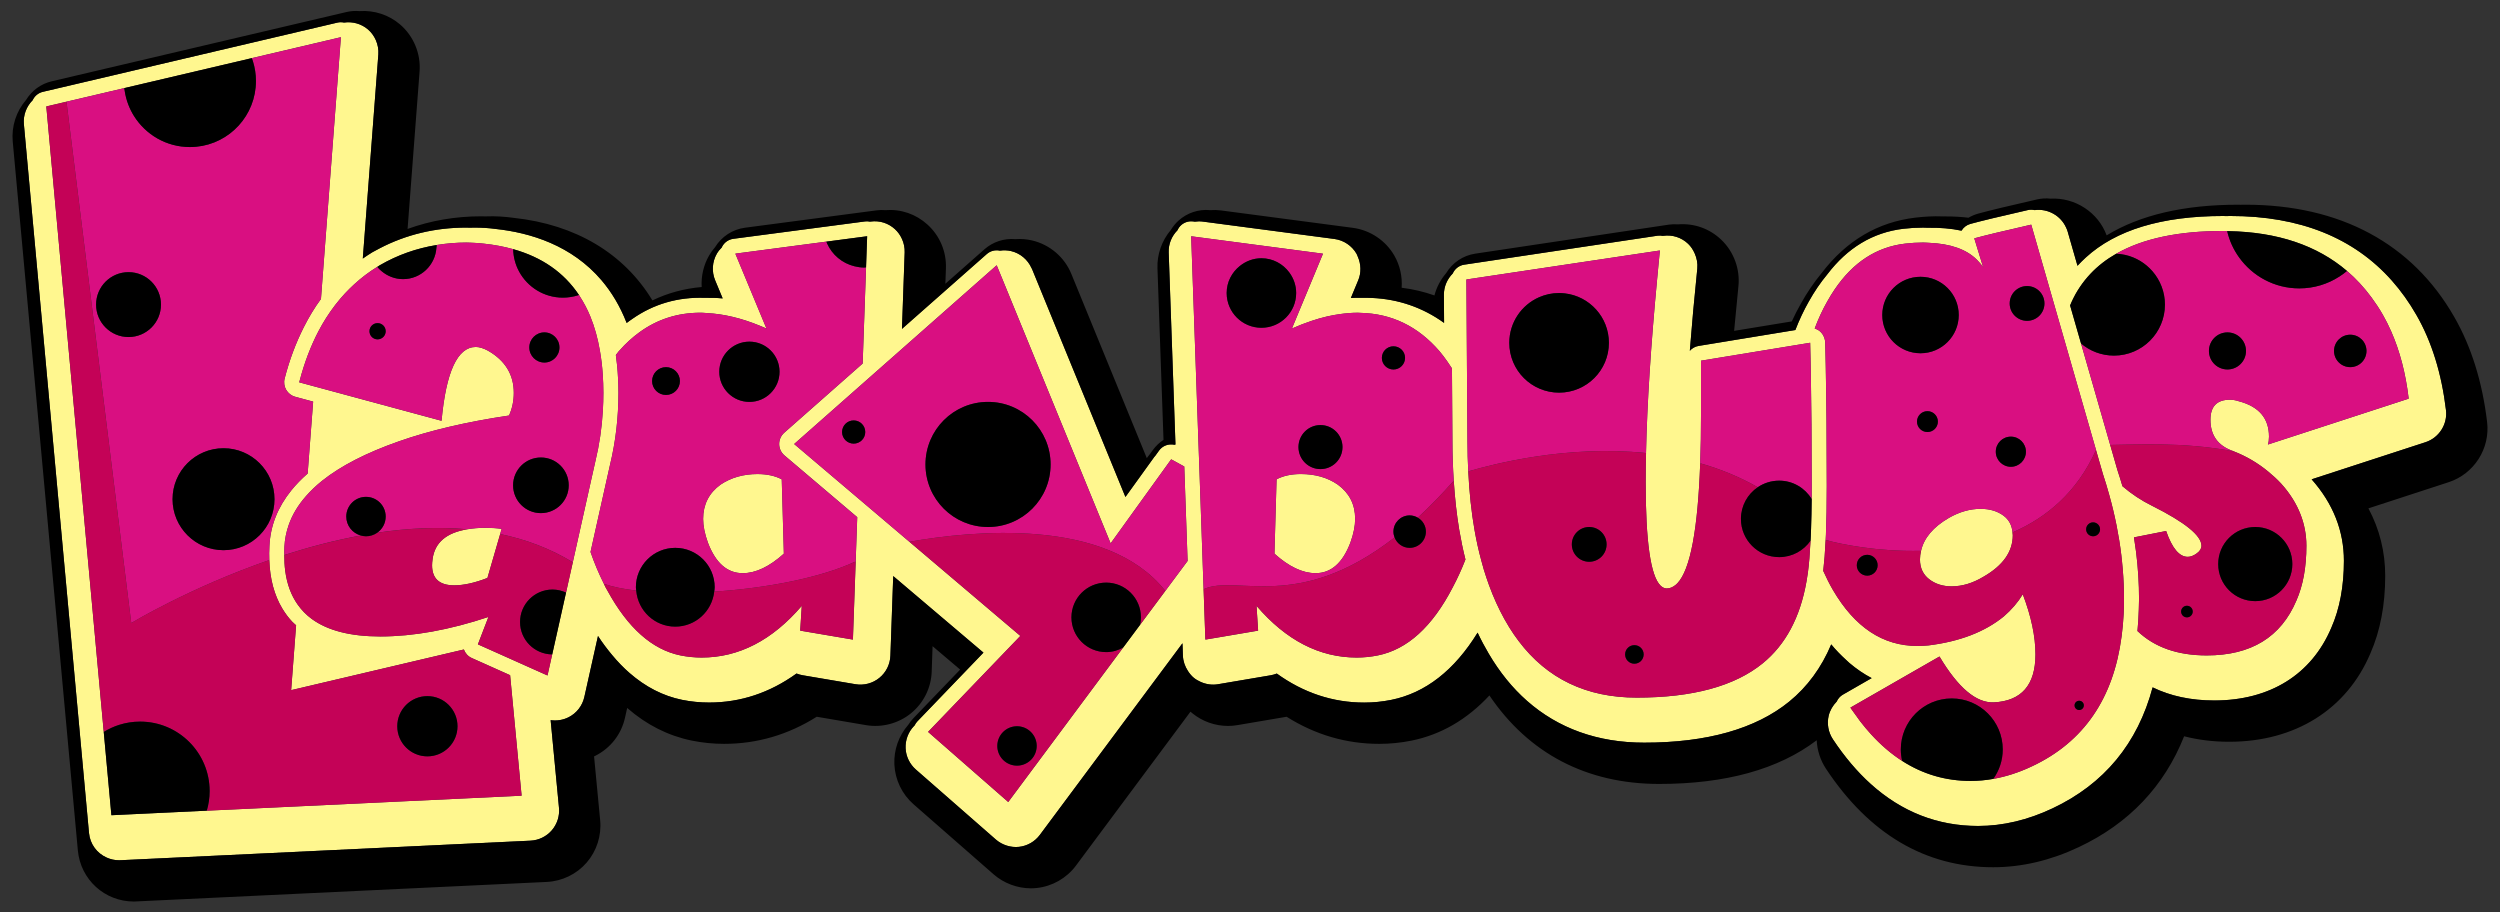
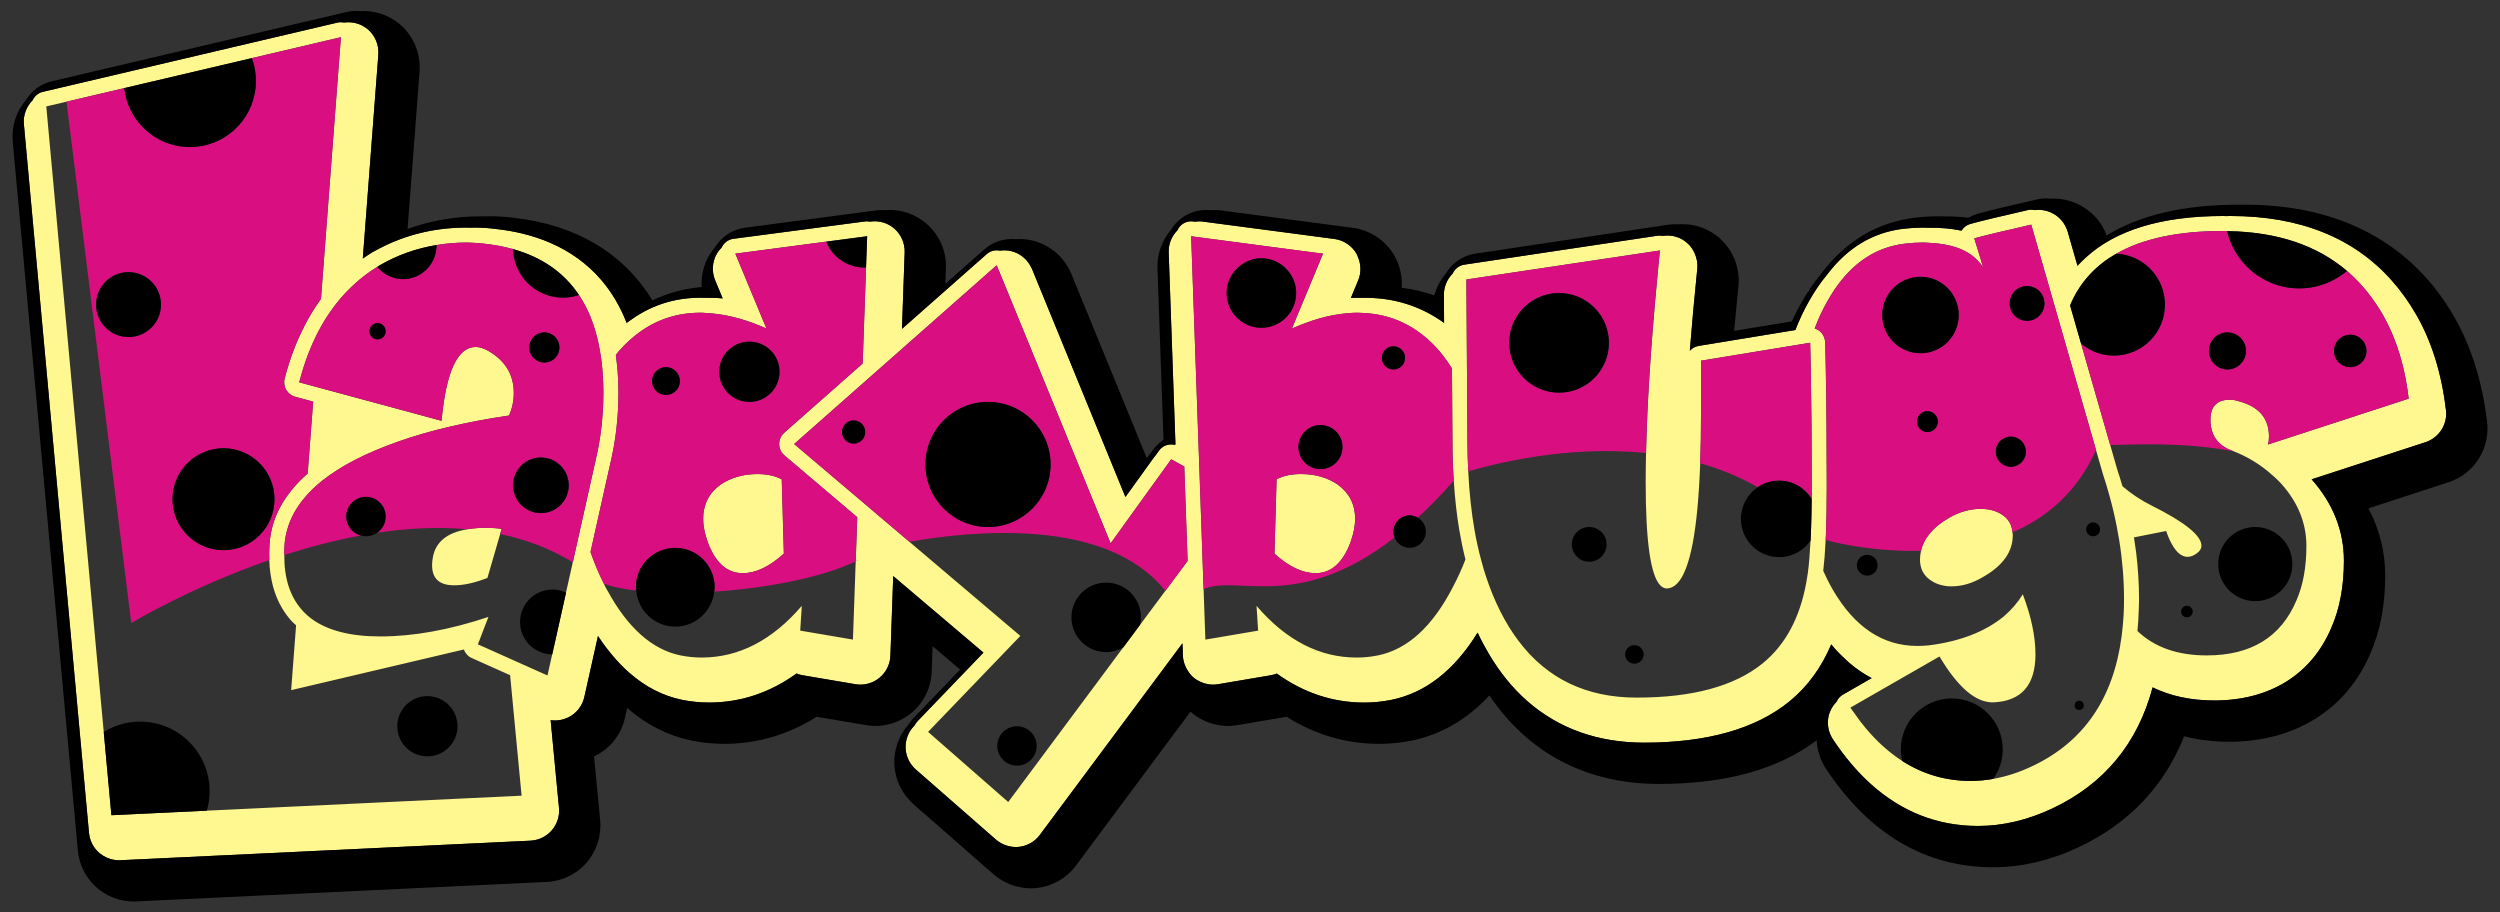
<svg xmlns="http://www.w3.org/2000/svg" version="1.1" id="Layer_1" x="0px" y="0px" width="200px" height="73px" viewBox="0 0 200 73" style="enable-background:new 0 0 200 73;" xml:space="preserve">
  <rect x="0" y="0" width="200" height="73" fill="#333333" stroke="none" />
  <path id="color4" style="fill:#FFF78F;" d="M38.824,42.227c0.479,0,0.914,0.028,1.309,0.084l-0.12,0.414l-1.019,3.51  c-1.012,0.393-1.898,0.59-2.657,0.59c-1.181,0-1.771-0.534-1.771-1.604c0-0.14,0.014-0.309,0.042-0.506  c0.179-1.316,1.112-2.101,2.777-2.373C37.817,42.271,38.29,42.227,38.824,42.227z M160.284,41.256  c-0.492-0.365-1.104-0.548-1.835-0.548c-0.843,0-1.686,0.239-2.53,0.718c-1.268,0.736-2.007,1.619-2.236,2.64  c-0.05,0.225-0.084,0.454-0.084,0.692c0,0.674,0.246,1.201,0.738,1.582c0.492,0.379,1.09,0.568,1.793,0.568  c0.844,0,1.686-0.253,2.53-0.759c1.575-0.899,2.362-2.011,2.362-3.333c0-0.079-0.015-0.148-0.021-0.224  C160.95,42.029,160.719,41.579,160.284,41.256z M59.417,45.854c1.04,0,2.137-0.52,3.29-1.561l-0.169-5.947  c-0.534-0.281-1.181-0.422-1.94-0.422c-1.126,0-2.109,0.281-2.953,0.844c-0.928,0.675-1.393,1.589-1.393,2.742  c0,0.563,0.127,1.195,0.38,1.897C57.251,45.039,58.179,45.854,59.417,45.854z M108.031,43.407c0.253-0.702,0.38-1.335,0.38-1.897  c0-1.153-0.464-2.067-1.392-2.742c-0.816-0.563-1.801-0.844-2.953-0.844c-0.759,0-1.406,0.141-1.94,0.422l-0.169,5.947  c1.153,1.041,2.25,1.561,3.291,1.561C106.484,45.854,107.413,45.039,108.031,43.407z M194.039,35.376l-9.107,2.968  c1.716,1.936,2.581,4.125,2.581,6.518c0,2.041-0.338,3.844-1.006,5.357c-1.586,3.746-4.915,5.818-9.368,5.818  c-1.85,0-3.501-0.352-4.928-1.049c-1.194,4.482-3.881,7.734-8.004,9.678c-1.975,0.936-3.98,1.41-5.959,1.41  c-3.236,0-6.108-1.127-8.583-3.355c-1.091-0.982-2.105-2.177-3.037-3.585c-0.364-0.552-0.486-1.235-0.335-1.879  c0.104-0.432,0.333-0.818,0.64-1.13c0.102-0.233,0.275-0.431,0.5-0.559l1.969-1.131l0.331-0.189  c-0.621-0.324-1.211-0.727-1.771-1.202c-0.096-0.081-0.187-0.174-0.281-0.259c-0.41-0.375-0.809-0.777-1.184-1.237  c-0.779,1.856-1.905,3.392-3.362,4.579c-2.682,2.18-6.583,3.283-11.599,3.283c-3.725,0-6.875-1.141-9.376-3.345  c-1.169-1.029-2.192-2.294-3.067-3.782c-0.313-0.532-0.61-1.086-0.885-1.675c-1.857,3.017-4.178,4.827-6.906,5.379  c-0.716,0.144-1.443,0.216-2.164,0.216c-2.511,0-4.86-0.779-6.996-2.322c-0.157,0.063-0.321,0.109-0.49,0.139l-4.217,0.716  c-0.467,0.082-0.952,0.007-1.386-0.188c-0.189-0.085-0.371-0.186-0.533-0.317c-0.192-0.156-0.346-0.347-0.479-0.55  c-0.24-0.364-0.39-0.784-0.405-1.229l-0.035-0.994L83.185,66.796c-0.399,0.536-1.009,0.884-1.674,0.954  c-0.631,0.068-1.331-0.141-1.835-0.581l-5.652-4.946l-0.759-0.664c-0.491-0.429-0.79-1.051-0.818-1.704  c-0.027-0.653,0.216-1.298,0.669-1.769l0.056-0.057c0.055-0.113,0.121-0.22,0.209-0.311l5.199-5.408l0.097-0.1l-7.219-6.125  l-0.225,6.368c-0.024,0.692-0.346,1.341-0.884,1.778c-0.531,0.433-1.233,0.623-1.921,0.505l-4.216-0.716  c-0.169-0.029-0.333-0.076-0.489-0.139c-2.136,1.543-4.485,2.322-6.996,2.322c-0.723,0-1.449-0.072-2.161-0.216  c-1.527-0.312-2.927-1.037-4.198-2.144c-0.486-0.423-0.953-0.905-1.4-1.443c-0.391-0.469-0.77-0.968-1.129-1.523l-1.092,4.884  c-0.158,0.706-0.619,1.297-1.266,1.622c-0.444,0.223-0.954,0.3-1.43,0.23l0.668,7.013c0.063,0.651-0.148,1.308-0.576,1.801  c-0.427,0.493-1.046,0.795-1.7,0.827L9.626,68.818c-0.02,0-0.097,0.002-0.115,0.002c-0.352,0-0.682-0.08-0.982-0.215  c-0.769-0.344-1.326-1.072-1.409-1.967L1.911,9.936C1.844,9.206,2.12,8.51,2.61,8.019c0.15-0.329,0.443-0.585,0.817-0.673  l23.57-5.539c0.175-0.04,0.353-0.038,0.523-0.002c0.686-0.1,1.391,0.099,1.914,0.547c0.275,0.235,0.487,0.529,0.63,0.853  c0.159,0.359,0.233,0.755,0.203,1.155l-1.243,16.324c0.25-0.169,0.494-0.347,0.757-0.5c0.196-0.114,0.397-0.217,0.598-0.321  c2.106-1.096,4.431-1.657,6.926-1.657c0.109,0,0.205,0.007,0.309,0.009c0.098-0.002,0.193-0.009,0.291-0.009  c0.641,0,1.222,0.037,1.729,0.108c2.783,0.294,6.109,1.309,8.495,4.114c0.788,0.928,1.475,2.05,2.004,3.409  c0.154-0.121,0.313-0.229,0.472-0.34c1.688-1.176,3.628-1.745,5.775-1.672c0.47-0.009,0.945,0,1.434,0.048l-0.605-1.457  c-0.285-0.685-0.233-1.478,0.137-2.121c0.107-0.186,0.245-0.35,0.396-0.499c0.016-0.034,0.025-0.07,0.045-0.102  c0.187-0.324,0.513-0.542,0.883-0.591l10.546-1.392c0.129-0.017,0.257-0.006,0.382,0.018l0.062-0.008  c0.721-0.094,1.41,0.132,1.929,0.604c0.251,0.228,0.442,0.503,0.576,0.804c0.146,0.329,0.223,0.689,0.209,1.059l-0.216,6.122  l1.283-1.133l5.502-4.855c0.287-0.253,0.678-0.352,1.05-0.271c0.295-0.043,0.597-0.035,0.891,0.033  c0.73,0.171,1.333,0.68,1.639,1.361c0.011,0.024,0.028,0.044,0.038,0.068l7.473,18.243l0.452-0.627l1.863-2.586  c0.021-0.03,0.051-0.053,0.073-0.082l0.301-0.417c0.286-0.396,0.773-0.566,1.231-0.466c0.028-0.004,0.055-0.015,0.083-0.018  l-0.542-15.372c-0.024-0.665,0.236-1.299,0.702-1.769c0.067-0.152,0.164-0.291,0.29-0.405c0.262-0.238,0.613-0.347,0.965-0.302  l0.135,0.018c0.203-0.026,0.41-0.035,0.619-0.008l10.549,1.393c0.736,0.097,1.397,0.539,1.767,1.182  c0.04,0.069,0.062,0.146,0.095,0.219c0.269,0.6,0.296,1.292,0.042,1.902l-0.589,1.417c0.295-0.016,0.585-0.018,0.871-0.011  c0.28-0.007,0.556-0.002,0.829,0.01c2.116,0.096,4.06,0.769,5.757,1.996l-0.015-2.253c-0.005-0.656,0.269-1.257,0.706-1.699  c0.161-0.367,0.499-0.643,0.917-0.706l15.48-2.32c0.137-0.02,0.272-0.009,0.403,0.016l0.019-0.002  c0.756-0.112,1.48,0.128,2.015,0.638c0.227,0.215,0.394,0.478,0.52,0.758c0.171,0.382,0.255,0.802,0.212,1.225  c-0.236,2.309-0.436,4.501-0.598,6.574c0.178-0.201,0.421-0.344,0.703-0.39l0.637-0.104l7.102-1.167  c0.317-0.814,0.673-1.574,1.063-2.259c0.454-0.818,0.954-1.549,1.495-2.199c1.608-2.118,3.646-3.354,6.089-3.643  c0.528-0.062,1.058-0.093,1.575-0.093c0.123,0,0.239,0.008,0.359,0.012c0.965-0.016,1.892,0.058,2.711,0.234  c0.158-0.263,0.409-0.458,0.706-0.54c0.837-0.23,2.387-0.604,4.608-1.11c0.184-0.042,0.365-0.034,0.536,0.005  c1.066-0.144,2.095,0.448,2.52,1.4c0.045,0.098,0.089,0.197,0.119,0.302l0.791,2.753c0.209-0.233,0.434-0.452,0.665-0.664  c2.4-2.199,6.073-3.32,10.982-3.32c0.079,0,0.155,0.005,0.233,0.006c0.124-0.001,0.242-0.006,0.367-0.006  c5.539,0,9.864,1.739,12.908,5.175c0.725,0.818,1.379,1.731,1.957,2.741c1.223,2.125,2.02,4.689,2.367,7.617  C195.814,33.943,195.124,35.023,194.039,35.376z M165.857,23.883c-0.09,0.181-0.174,0.365-0.25,0.554l0.198,0.689l0.449,1.564  l0.227,0.787l2.334,8.118l0.213,0.741l0.361,1.256c0.145,0.435,0.28,0.869,0.407,1.305c0.712,0.611,1.494,1.134,2.355,1.559  c2.643,1.322,3.965,2.391,3.965,3.205c0,0.226-0.126,0.43-0.379,0.611c-0.253,0.184-0.492,0.275-0.718,0.275  c-0.675,0-1.251-0.689-1.729-2.067l-2.572,0.51c0.063,0.397,0.122,0.794,0.171,1.19c0.154,1.254,0.234,2.504,0.234,3.741  c0,0.28-0.012,0.552-0.02,0.826c-0.018,0.593-0.05,1.175-0.107,1.735c1.358,1.298,3.204,1.951,5.543,1.951  c3.543,0,5.933-1.461,7.171-4.387c0.533-1.209,0.802-2.67,0.802-4.387c0-0.867-0.157-1.695-0.462-2.487  c-0.337-0.876-0.854-1.706-1.563-2.489c-0.329-0.355-0.682-0.672-1.046-0.971c-0.822-0.674-1.732-1.211-2.736-1.603  c-0.033-0.013-0.064-0.029-0.099-0.042c-1.181-0.422-1.771-1.25-1.771-2.488c0-1.069,0.52-1.603,1.561-1.603  c0.225,0,0.464,0.042,0.718,0.126c1.603,0.422,2.404,1.365,2.404,2.827c0,0.253-0.029,0.464-0.085,0.633l11.263-3.67  c-0.24-2.026-0.71-3.821-1.406-5.391c-0.202-0.457-0.42-0.897-0.661-1.315c-0.282-0.494-0.589-0.956-0.912-1.395  c-0.586-0.792-1.236-1.499-1.956-2.115c-2.405-2.053-5.566-3.112-9.479-3.186c-0.037-0.001-0.072-0.003-0.108-0.004  c-0.02,0-0.041-0.002-0.063-0.002c-0.088,0-0.174-0.006-0.263-0.006c-3.589,0-6.438,0.609-8.552,1.821  c-0.787,0.451-1.474,0.983-2.056,1.601c-0.314,0.334-0.601,0.691-0.856,1.074c-0.121,0.183-0.239,0.371-0.348,0.565  C165.972,23.651,165.914,23.767,165.857,23.883z M117.31,22.359l0.002,0.161l0.004,0.679l0.038,5.832v0.111l0.004,0.48l0.015,2.298  l0.022,3.388c0,0.828,0.026,1.623,0.065,2.402c0.082,1.682,0.248,3.26,0.506,4.719c0.146,0.825,0.321,1.614,0.524,2.367  c0.068,0.256,0.136,0.514,0.211,0.762c0.134,0.438,0.276,0.86,0.426,1.271c0.357,0.976,0.764,1.862,1.214,2.679  c0.129,0.236,0.265,0.463,0.402,0.686c0.238,0.385,0.489,0.746,0.75,1.092c2.271,3.008,5.413,4.523,9.441,4.523  c4.471,0,7.831-0.914,10.081-2.742c1.828-1.49,2.995-3.67,3.501-6.537c0.04-0.205,0.076-0.437,0.11-0.686  c0.095-0.688,0.166-1.56,0.217-2.592c0.006-0.113,0.012-0.221,0.018-0.339c0.008-0.192,0.015-0.399,0.023-0.603  c0.025-0.729,0.043-1.52,0.05-2.391c0.003-0.332,0.005-0.672,0.005-1.025c0-3.472-0.025-6.527-0.074-9.171  c-0.007-0.351-0.013-0.696-0.02-1.033c-0.009-0.373-0.018-0.734-0.026-1.089c-0.001-0.059-0.003-0.122-0.004-0.18l-0.023,0.004  l-0.281,0.046l-1.03,0.169l-7.057,1.159l-0.342,0.056c0,0.053,0,0.108,0,0.161c0,0.737,0,1.514,0,2.322c0,0.562,0,1.138,0,1.735  c0,1.442-0.021,2.772-0.066,3.991c-0.19,5.311-0.796,8.502-1.814,9.586c-0.042,0.045-0.086,0.085-0.129,0.123  c-0.226,0.194-0.469,0.304-0.732,0.304c-0.181,0-0.346-0.081-0.497-0.227c-0.793-0.768-1.19-3.525-1.19-8.293  c0-0.738,0.012-1.516,0.029-2.313c0.086-3.934,0.383-8.568,0.886-13.88c0.032-0.34,0.061-0.67,0.096-1.015  c0.037-0.381,0.072-0.755,0.111-1.141c0.003-0.031,0.006-0.06,0.009-0.091c0.003-0.026,0.005-0.051,0.008-0.078L117.31,22.359z   M49.523,28.076c-0.006,0.006-0.013,0.013-0.018,0.02c-0.082,0.098-0.158,0.203-0.237,0.304c0.04,0.281,0.074,0.569,0.103,0.864  c0.031,0.318,0.055,0.644,0.071,0.979c0.019,0.384,0.033,0.776,0.033,1.184c0,1.97-0.225,3.896-0.667,5.724l-1.011,4.521  l-0.556,2.485c0.296,0.861,0.652,1.709,1.071,2.546c0.016,0.032,0.028,0.065,0.045,0.097c0.032,0.064,0.06,0.129,0.093,0.191  c0.046,0.089,0.096,0.166,0.143,0.252c1.631,2.988,3.578,4.727,5.847,5.19c0.563,0.113,1.125,0.17,1.688,0.17  c2.98,0,5.652-1.379,8.015-4.135l-0.127,1.982l4.218,0.717l0.221-6.252l0.125-3.54l-1.166-0.99l-4.656-3.95  c-0.266-0.226-0.421-0.555-0.424-0.904c-0.003-0.349,0.145-0.682,0.406-0.913l5.033-4.442l1.24-1.094l0.272-7.696l0.007-0.208  l0.035-0.992l0.04-1.138l0.003-0.08l0.003-0.069l-3.262,0.431l-7.284,0.962l0.058,0.138l0.16,0.386l1.914,4.607l0.083,0.2  l0.274,0.658c-0.155-0.069-0.308-0.131-0.46-0.194c-0.022-0.01-0.046-0.02-0.068-0.029c-1.498-0.615-2.91-0.944-4.244-1.013  c-0.1-0.005-0.203-0.021-0.302-0.022c-0.066-0.001-0.133-0.006-0.198-0.006c-1.843,0-3.475,0.531-4.903,1.574  c-0.554,0.405-1.081,0.879-1.573,1.441C49.552,28.046,49.538,28.061,49.523,28.076z M28.32,22.76  c-0.244,0.226-0.482,0.459-0.712,0.704c-0.265,0.284-0.518,0.583-0.76,0.896c-0.022,0.028-0.044,0.057-0.066,0.086  c-0.478,0.627-0.914,1.307-1.301,2.046c-0.616,1.178-1.121,2.492-1.506,3.955c-0.013,0.047-0.028,0.09-0.041,0.138l0.03,0.008  l1.18,0.319l1.181,0.319l8.999,2.433c0.364-3.937,1.278-5.906,2.741-5.906c0.28,0,0.604,0.099,0.971,0.296  c1.377,0.788,2.066,1.912,2.066,3.374c0,0.648-0.127,1.252-0.38,1.814c-3.402,0.506-6.341,1.196-8.816,2.067  c-2.597,0.911-4.641,1.961-6.134,3.151c-0.496,0.396-0.924,0.81-1.298,1.236c-0.637,0.726-1.098,1.496-1.381,2.311  c-0.194,0.559-0.313,1.137-0.341,1.737c-0.014,0.229-0.009,0.442-0.009,0.659c0.001,0.438,0.019,0.861,0.071,1.255  c0.141,1.064,0.474,1.966,0.998,2.706c0.309,0.436,0.677,0.82,1.118,1.143c1.276,0.938,3.107,1.408,5.498,1.408  c2.642,0,5.525-0.521,8.647-1.562l-0.385,0.999l-0.459,1.195l0.215,0.096l2.229,0.996l1.261,0.565l1.862,0.832l0.377-1.686  l1.105-4.943l0.543-2.426l0.17-0.76l0.569-2.549l0.815-3.646l0.259-1.159c0.313-1.296,0.51-2.631,0.59-4.005  c0.028-0.474,0.043-0.953,0.043-1.436c0-0.508-0.019-0.996-0.051-1.473c-0.043-0.659-0.12-1.284-0.224-1.881  c-0.173-1.009-0.431-1.931-0.774-2.765c-0.234-0.569-0.512-1.093-0.825-1.58c-0.028-0.044-0.055-0.089-0.083-0.132  c-1.2-1.795-2.953-3.018-5.263-3.664c-0.73-0.204-1.514-0.353-2.355-0.442c-0.244-0.034-0.529-0.053-0.831-0.065  c-0.084-0.003-0.162-0.009-0.25-0.011c-0.104-0.002-0.2-0.009-0.311-0.009c-0.816,0-1.608,0.07-2.378,0.196  c-1.615,0.264-3.13,0.799-4.539,1.617c-0.041,0.024-0.078,0.051-0.118,0.075c-0.028,0.018-0.057,0.037-0.085,0.055  C29.516,21.76,28.894,22.231,28.32,22.76z M10.185,65.156l6.357-0.302l25.186-1.2l-0.919-9.639l-1.26-0.563l-1.22-0.546  l-0.586-0.262c-0.308-0.137-0.525-0.391-0.634-0.685l-13.817,3.253l0.395-5.188c-0.107-0.1-0.222-0.193-0.322-0.299  c-0.299-0.316-0.554-0.668-0.78-1.041c-0.643-1.066-0.99-2.365-1.042-3.88c-0.012-0.366-0.012-0.739,0.011-1.131  c0.077-1.622,0.669-3.104,1.752-4.446c0.376-0.465,0.812-0.914,1.307-1.346l0.439-5.752l-1.18-0.319l-0.251-0.068  c-0.634-0.171-1.013-0.821-0.85-1.458c0.387-1.507,0.905-2.866,1.529-4.104c0.409-0.813,0.867-1.57,1.377-2.265l1.408-18.489  l0.083-1.086l0.085-1.112l0.011-0.144l0.009-0.11l-7.13,1.675L9.942,7.048L5.319,8.135l-1.617,0.38l0.015,0.158l0.055,0.597  l4.527,49.288l0.612,6.661l0.488-0.023L10.185,65.156z M75.2,59.385l1.005,0.879l4.453,3.897l9.197-12.361l1.353-1.818l2.017-2.709  l1.783-2.397l-0.067-1.921l-0.12-3.383l-0.029-0.855l-0.019-0.517l-0.031-0.879L94.16,37l-0.307-0.168l-0.158-0.087l-0.291,0.404  l-2.379,3.301l-1.365,1.895l-0.609,0.846l-0.201,0.279l-8.072-19.706l-0.521-1.272l-0.323-0.787l-0.144-0.351l-0.055-0.133  l-6.354,5.608l-1.878,1.658l-0.646,0.569l-0.663,0.586l-0.295,0.26l-0.945,0.834l-1.24,1.095l-4.181,3.69l3.933,3.336l1.167,0.99  l1.166,0.989l2.952,2.505l8.877,7.532l-0.366,0.383l-0.305,0.315l-0.528,0.55l-0.931,0.969l-5.251,5.461l0.048,0.042l0.326,0.285  L75.2,59.385z M97.137,51.049l3.513-0.598l-0.127-1.982c2.363,2.756,5.034,4.135,8.015,4.135c0.563,0,1.125-0.057,1.688-0.17  c2.362-0.477,4.359-2.291,5.989-5.441c0.39-0.734,0.729-1.48,1.021-2.234c-0.193-0.762-0.358-1.557-0.498-2.386  c-0.206-1.228-0.348-2.538-0.436-3.908c-0.066-1.017-0.106-2.064-0.106-3.155l-0.021-3.138l-0.017-2.525l-0.001-0.177  c-0.122-0.194-0.252-0.381-0.382-0.566c-0.196-0.278-0.398-0.55-0.614-0.806c-1.723-1.995-3.834-3.013-6.326-3.069  c-0.072-0.002-0.14-0.01-0.212-0.01c-0.47,0-0.95,0.04-1.44,0.11c-0.339,0.049-0.682,0.109-1.031,0.191  c-0.402,0.094-0.813,0.212-1.228,0.351c-0.515,0.172-1.039,0.374-1.573,0.613l1.756-4.225l0.291-0.701l0.441-1.063l-9.802-1.295  l-0.432-0.057L95.293,18.9l0.006,0.158l0.022,0.652l0.596,16.884l0.05,1.396l0.004,0.115l0.021,0.612l0.023,0.67l0.072,2.024  l0.067,1.92l0.067,1.922l0.061,1.719l0.006,0.164l0.124,3.515l0.019,0.517l0.555-0.094L97.137,51.049z M148.031,56.609  c0.026,0.041,0.054,0.076,0.08,0.116c0.07,0.105,0.145,0.199,0.217,0.302c0.162,0.229,0.323,0.461,0.489,0.678  c0.281,0.366,0.57,0.709,0.866,1.034c0.782,0.859,1.612,1.569,2.489,2.133c1.657,1.064,3.481,1.601,5.475,1.601  c0.604,0,1.209-0.055,1.816-0.163c1.034-0.184,2.074-0.522,3.119-1.018c4.119-1.942,6.497-5.414,7.149-10.404  c0.074-0.57,0.133-1.155,0.162-1.766c0.019-0.393,0.028-0.793,0.028-1.202c0-0.796-0.034-1.593-0.101-2.394  c-0.03-0.37-0.07-0.742-0.114-1.113c-0.047-0.396-0.104-0.793-0.168-1.191c-0.063-0.394-0.134-0.787-0.213-1.182  c-0.163-0.822-0.361-1.646-0.594-2.475c-0.153-0.547-0.315-1.094-0.498-1.643l-0.308-1.07l-0.246-0.856l-2.646-9.203l-0.691-2.407  l-1.197-4.164l-0.286-0.996l-0.295-1.027l-0.037-0.129l-0.029-0.1c-2.223,0.506-3.741,0.872-4.557,1.097l0.043,0.139l0.135,0.441  l0.272,0.886l0.263,0.855c-0.144-0.224-0.315-0.422-0.502-0.608c-0.836-0.834-2.112-1.283-3.822-1.355  c-0.071-0.003-0.14-0.01-0.214-0.012c-0.091-0.002-0.176-0.01-0.269-0.01c-0.479,0-0.956,0.029-1.434,0.085  c-2.294,0.271-4.177,1.497-5.647,3.674c-0.206,0.304-0.403,0.625-0.593,0.966c-0.382,0.668-0.71,1.389-0.998,2.149  c0.064,0.021,0.127,0.047,0.188,0.078c0.076,0.038,0.149,0.083,0.216,0.138c0.178,0.147,0.302,0.342,0.371,0.557  c0.035,0.109,0.061,0.221,0.064,0.337c0.001,0.048,0.002,0.101,0.003,0.149c0.015,0.56,0.028,1.153,0.04,1.76  c0.054,2.744,0.082,5.955,0.082,9.597c0,1.476-0.022,2.762-0.067,3.88c-0.006,0.147-0.014,0.282-0.021,0.423  c-0.046,0.959-0.11,1.785-0.192,2.473c0.241,0.531,0.495,1.049,0.779,1.533c1.744,2.982,3.993,4.473,6.749,4.473  c0.281,0,0.576-0.015,0.886-0.043c2.503-0.309,4.514-1.082,6.032-2.32c0.618-0.533,1.125-1.124,1.518-1.771  c0.675,1.771,1.013,3.375,1.013,4.809c0,2.446-1.111,3.727-3.332,3.838c-1.407,0.057-2.855-1.166-4.345-3.669l-1.353,0.776  l-1.161,0.666l-0.152,0.087l-1.993,1.145L148.031,56.609z" />
  <path id="color3" style="fill:#D90F81;" d="M23.307,39.229c0.376-0.465,0.812-0.914,1.307-1.346l0.439-5.752l-1.18-0.319  l-0.251-0.068c-0.634-0.171-1.013-0.821-0.85-1.458c0.387-1.507,0.905-2.866,1.529-4.104c0.409-0.813,0.867-1.57,1.377-2.265  l1.408-18.489l0.083-1.086l0.085-1.112l0.011-0.144l0.009-0.11l-7.13,1.675c0.027,0.076,0.059,0.152,0.084,0.23  c0.16,0.505,0.248,1.043,0.248,1.601c0,0.17-0.01,0.339-0.025,0.505c-0.254,2.681-2.51,4.777-5.257,4.777  c-1.891,0-3.544-0.997-4.478-2.49C10.345,8.681,10.09,8.01,9.979,7.289C9.967,7.209,9.951,7.13,9.942,7.048L5.319,8.135l0.03,0.242  l0.261,2.098l4.891,39.367c0,0,4.674-2.829,11.043-5.036c-0.012-0.366-0.012-0.739,0.011-1.131  C21.632,42.053,22.224,40.57,23.307,39.229z M10.282,26.962c-1.433,0-2.595-1.162-2.595-2.595s1.162-2.595,2.595-2.595  s2.595,1.162,2.595,2.595S11.715,26.962,10.282,26.962z M17.881,44.014c-2.252,0-4.077-1.826-4.077-4.078  c0-2.252,1.825-4.077,4.077-4.077c2.252,0,4.077,1.825,4.077,4.077C21.958,42.188,20.133,44.014,17.881,44.014z M116.174,32.17  l-0.017-2.525l-0.001-0.177c-0.122-0.194-0.252-0.381-0.382-0.566c-0.196-0.278-0.398-0.55-0.614-0.806  c-1.723-1.995-3.834-3.013-6.326-3.069c-0.072-0.002-0.14-0.01-0.212-0.01c-0.47,0-0.95,0.04-1.44,0.11  c-0.339,0.049-0.682,0.109-1.031,0.191c-0.402,0.094-0.813,0.212-1.228,0.351c-0.515,0.172-1.039,0.374-1.573,0.613l1.756-4.225  l0.291-0.701l0.441-1.063l-9.802-1.295l-0.432-0.057L95.293,18.9l0.006,0.158l0.022,0.652l0.596,16.884l0.05,1.396l0.004,0.115  l0.021,0.612l0.023,0.67l0.072,2.024l0.067,1.92l0.067,1.922l0.061,1.719l0.006,0.164c2.637-1.215,7.521,1.913,15.278-4.139  c-0.057-0.146-0.091-0.302-0.091-0.467c0-0.717,0.581-1.298,1.297-1.298c0.239,0,0.46,0.069,0.651,0.182  c0.922-0.849,1.88-1.825,2.876-2.951c-0.066-1.017-0.106-2.064-0.106-3.155L116.174,32.17z M105.639,34.005  c0.972,0,1.76,0.788,1.76,1.76c0,0.973-0.788,1.761-1.76,1.761c-0.973,0-1.761-0.788-1.761-1.761  C103.878,34.794,104.666,34.005,105.639,34.005z M100.912,26.221c-1.535,0-2.78-1.245-2.78-2.78c0-0.881,0.418-1.656,1.057-2.165  c0.476-0.379,1.069-0.615,1.724-0.615c0.918,0,1.726,0.45,2.231,1.136c0.341,0.462,0.549,1.026,0.549,1.644  C103.692,24.977,102.447,26.221,100.912,26.221z M108.031,43.407c-0.618,1.632-1.547,2.446-2.783,2.446  c-1.041,0-2.138-0.52-3.291-1.561l0.169-5.947c0.534-0.281,1.182-0.422,1.94-0.422c1.152,0,2.137,0.281,2.953,0.844  c0.928,0.675,1.392,1.589,1.392,2.742C108.411,42.072,108.284,42.705,108.031,43.407z M111.476,29.558  c-0.511,0-0.926-0.415-0.926-0.927c0-0.512,0.415-0.927,0.926-0.927c0.513,0,0.928,0.415,0.928,0.927  C112.403,29.143,111.988,29.558,111.476,29.558z M94.82,39.57l-0.029-0.855l-0.019-0.517l-0.031-0.879L94.16,37l-0.307-0.168  l-0.158-0.087l-0.291,0.404l-2.379,3.301l-1.365,1.895l-0.609,0.846l-0.201,0.279l-8.072-19.706l-0.521-1.272l-0.323-0.787  l-0.144-0.351l-0.055-0.133l-6.354,5.608l-1.878,1.658l-0.646,0.569l-0.663,0.586l-0.295,0.26l-0.945,0.834l-1.24,1.095l-4.181,3.69  l3.933,3.336l1.167,0.99l1.166,0.989l2.952,2.505c4.916-0.863,15.761-2.021,20.474,3.931l1.783-2.397l-0.067-1.921L94.82,39.57z   M68.293,35.488c-0.512,0-0.927-0.415-0.927-0.927s0.415-0.927,0.927-0.927c0.512,0,0.927,0.415,0.927,0.927  S68.805,35.488,68.293,35.488z M79.043,42.16c-2.765,0-5.005-2.24-5.005-5.004c0-2.763,2.24-5.004,5.005-5.004  c2.763,0,5.004,2.241,5.004,5.004C84.047,39.92,81.806,42.16,79.043,42.16z M164.344,24.388l-1.197-4.164l-0.286-0.996l-0.295-1.027  l-0.037-0.129l-0.029-0.1c-2.223,0.506-3.741,0.872-4.557,1.097l0.043,0.139l0.135,0.441l0.272,0.886l0.263,0.855  c-0.144-0.224-0.315-0.422-0.502-0.608c-0.836-0.834-2.112-1.283-3.822-1.355c-0.071-0.003-0.14-0.01-0.214-0.012  c-0.091-0.002-0.176-0.01-0.269-0.01c-0.479,0-0.956,0.029-1.434,0.085c-2.294,0.271-4.177,1.497-5.647,3.674  c-0.206,0.304-0.403,0.625-0.593,0.966c-0.382,0.668-0.71,1.389-0.998,2.149c0.064,0.021,0.127,0.047,0.188,0.078  c0.076,0.038,0.149,0.083,0.216,0.138c0.178,0.147,0.302,0.342,0.371,0.557c0.035,0.109,0.061,0.221,0.064,0.337  c0.001,0.048,0.002,0.101,0.003,0.149c0.015,0.56,0.028,1.153,0.04,1.76c0.054,2.744,0.082,5.955,0.082,9.597  c0,1.476-0.022,2.762-0.067,3.88c-0.006,0.147-0.014,0.282-0.021,0.423c1.156,0.33,4.154,0.951,7.631,0.868  c0.23-1.021,0.969-1.903,2.236-2.64c0.844-0.479,1.688-0.718,2.53-0.718c0.732,0,1.343,0.183,1.835,0.548  c0.435,0.323,0.666,0.773,0.717,1.337c2.73-1.183,5.173-3.224,6.681-6.595l-2.646-9.203L164.344,24.388z M154.195,34.562  c-0.46,0-0.834-0.374-0.834-0.834c0-0.461,0.374-0.834,0.834-0.834c0.461,0,0.834,0.373,0.834,0.834  C155.029,34.188,154.656,34.562,154.195,34.562z M153.641,28.26c-1.689,0-3.059-1.369-3.059-3.058c0-1.689,1.369-3.058,3.059-3.058  c1.689,0,3.058,1.369,3.058,3.058C156.698,26.891,155.329,28.26,153.641,28.26z M160.868,37.341c-0.665,0-1.205-0.539-1.205-1.205  s0.54-1.205,1.205-1.205c0.665,0,1.205,0.539,1.205,1.205S161.533,37.341,160.868,37.341z M162.165,25.665  c-0.768,0-1.39-0.622-1.39-1.39c0-0.768,0.622-1.39,1.39-1.39c0.768,0,1.39,0.622,1.39,1.39  C163.555,25.043,162.933,25.665,162.165,25.665z M192.694,31.892c-0.24-2.026-0.71-3.821-1.406-5.391  c-0.202-0.457-0.42-0.897-0.661-1.315c-0.282-0.494-0.589-0.956-0.912-1.395c-0.586-0.792-1.236-1.499-1.956-2.115  c-0.191,0.162-0.395,0.309-0.606,0.446c-0.926,0.598-2.026,0.948-3.21,0.948c-1.99,0-3.747-0.983-4.822-2.488  c-0.443-0.619-0.768-1.325-0.947-2.09c0-0.002-0.001-0.003-0.001-0.005c-0.02,0-0.041-0.002-0.063-0.002  c-0.088,0-0.174-0.006-0.263-0.006c-3.589,0-6.438,0.609-8.552,1.821c0.248,0.011,0.49,0.042,0.726,0.095  c0.861,0.195,1.617,0.663,2.176,1.308c0.619,0.715,0.997,1.646,0.997,2.666c0,2.252-1.825,4.078-4.077,4.078  c-1.006,0-1.925-0.366-2.635-0.969l2.334,8.118c1.756-0.005,5.733-0.284,9.889,0.515c-0.033-0.013-0.064-0.029-0.099-0.042  c-1.181-0.422-1.771-1.25-1.771-2.488c0-1.069,0.52-1.603,1.561-1.603c0.225,0,0.464,0.042,0.718,0.126  c1.603,0.422,2.404,1.365,2.404,2.827c0,0.253-0.029,0.464-0.085,0.633L192.694,31.892z M188.02,26.777  c0.717,0,1.298,0.581,1.298,1.297c0,0.716-0.581,1.297-1.298,1.297c-0.717,0-1.297-0.581-1.297-1.297  C186.723,27.358,187.303,26.777,188.02,26.777z M178.197,29.557c-0.818,0-1.482-0.663-1.482-1.482c0-0.818,0.664-1.482,1.482-1.482  c0.818,0,1.482,0.664,1.482,1.482C179.68,28.893,179.016,29.557,178.197,29.557z M47.641,36.869c0.313-1.296,0.51-2.631,0.59-4.005  c0.028-0.474,0.043-0.953,0.043-1.436c0-0.508-0.019-0.996-0.051-1.473c-0.043-0.659-0.12-1.284-0.224-1.881  c-0.173-1.009-0.431-1.931-0.774-2.765c-0.234-0.569-0.512-1.093-0.825-1.58c-0.028-0.044-0.055-0.089-0.083-0.132  c-0.021,0.007-0.041,0.016-0.062,0.022c-0.385,0.124-0.795,0.192-1.222,0.192c-1.512,0-2.826-0.841-3.501-2.081  c-0.293-0.536-0.462-1.148-0.479-1.798c-0.73-0.204-1.514-0.353-2.355-0.442c-0.244-0.034-0.529-0.053-0.831-0.065  c-0.084-0.003-0.162-0.009-0.25-0.011c-0.104-0.002-0.2-0.009-0.311-0.009c-0.816,0-1.608,0.07-2.378,0.196  c0,0.013,0.004,0.026,0.004,0.04c0,0.063-0.014,0.121-0.019,0.182c-0.095,1.397-1.247,2.505-2.669,2.505  c-0.661,0-1.259-0.248-1.727-0.645c-0.092-0.077-0.178-0.157-0.258-0.245c-0.026-0.029-0.05-0.06-0.074-0.09  c-0.67,0.41-1.291,0.881-1.865,1.41c-0.244,0.226-0.482,0.459-0.712,0.704c-0.265,0.284-0.518,0.583-0.76,0.896  c-0.022,0.028-0.044,0.057-0.066,0.086c-0.478,0.627-0.914,1.307-1.301,2.046c-0.616,1.178-1.121,2.492-1.506,3.955  c-0.013,0.047-0.028,0.09-0.041,0.138l0.03,0.008l1.18,0.319l1.181,0.319l8.999,2.433c0.364-3.937,1.278-5.906,2.741-5.906  c0.28,0,0.604,0.099,0.971,0.296c1.377,0.788,2.066,1.912,2.066,3.374c0,0.648-0.127,1.252-0.38,1.814  c-3.402,0.506-6.341,1.196-8.816,2.067c-2.597,0.911-4.641,1.961-6.134,3.151c-0.496,0.396-0.924,0.81-1.298,1.236  c-0.637,0.726-1.098,1.496-1.381,2.311c-0.194,0.559-0.313,1.137-0.341,1.737c-0.014,0.229-0.009,0.442-0.009,0.659  c1.936-0.623,4.002-1.173,6.124-1.563c-0.67-0.181-1.165-0.788-1.165-1.515c0-0.869,0.705-1.575,1.575-1.575  s1.575,0.706,1.575,1.575c0,0.537-0.27,1.012-0.682,1.295c2.39-0.357,4.829-0.49,7.211-0.279c0.434-0.071,0.906-0.115,1.44-0.115  c0.479,0,0.914,0.028,1.309,0.084l-0.12,0.414c2.035,0.424,3.997,1.15,5.814,2.258l0.17-0.76l0.569-2.549l0.815-3.646L47.641,36.869  z M43.551,26.592c0.665,0,1.204,0.54,1.204,1.205c0,0.665-0.539,1.205-1.204,1.205c-0.666,0-1.205-0.54-1.205-1.205  C42.346,27.131,42.885,26.592,43.551,26.592z M30.206,27.148c-0.358,0-0.648-0.291-0.648-0.649c0-0.358,0.29-0.648,0.648-0.648  s0.648,0.291,0.648,0.648C30.854,26.857,30.564,27.148,30.206,27.148z M43.272,41.049c-1.229,0-2.224-0.996-2.224-2.225  s0.995-2.224,2.224-2.224c1.229,0,2.225,0.996,2.225,2.224S44.501,41.049,43.272,41.049z M62.756,36.436  c-0.266-0.226-0.421-0.555-0.424-0.904c-0.003-0.349,0.145-0.682,0.406-0.913l5.033-4.442l1.24-1.094l0.272-7.696  c-0.054,0.003-0.104,0.016-0.157,0.016c-0.266,0-0.52-0.041-0.766-0.101c-0.984-0.239-1.793-0.921-2.195-1.83  c-0.021-0.046-0.037-0.093-0.056-0.141l-7.284,0.962l0.058,0.138l0.16,0.386l1.914,4.607l0.083,0.2l0.274,0.658  c-0.155-0.069-0.308-0.131-0.46-0.194c-0.022-0.01-0.046-0.02-0.068-0.029c-1.498-0.615-2.91-0.944-4.244-1.013  c-0.1-0.005-0.203-0.021-0.302-0.022c-0.066-0.001-0.133-0.006-0.198-0.006c-1.843,0-3.475,0.531-4.903,1.574  c-0.554,0.405-1.081,0.879-1.573,1.441c-0.015,0.016-0.028,0.03-0.043,0.045c-0.006,0.006-0.013,0.013-0.018,0.02  c-0.082,0.098-0.158,0.203-0.237,0.304c0.04,0.281,0.074,0.569,0.103,0.864c0.031,0.318,0.055,0.644,0.071,0.979  c0.019,0.384,0.033,0.776,0.033,1.184c0,1.97-0.225,3.896-0.667,5.724l-1.011,4.521l-0.556,2.485  c0.296,0.861,0.652,1.709,1.071,2.546c0.685,0.242,1.565,0.423,2.586,0.542c-0.008-0.09-0.027-0.176-0.027-0.268  c0-1.74,1.411-3.15,3.15-3.15c1.74,0,3.151,1.41,3.151,3.15c0,0.121-0.022,0.234-0.036,0.352c4.099-0.268,8.489-1.092,11.316-2.414  l0.125-3.54l-1.166-0.99L62.756,36.436z M62.362,29.742c0,1.331-1.079,2.41-2.409,2.41c-1.331,0-2.41-1.079-2.41-2.41  c0-1.331,1.079-2.409,2.41-2.409C61.283,27.333,62.362,28.412,62.362,29.742z M53.28,31.596c-0.614,0-1.112-0.498-1.112-1.112  c0-0.614,0.498-1.112,1.112-1.112c0.614,0,1.112,0.498,1.112,1.112C54.393,31.098,53.894,31.596,53.28,31.596z M59.417,45.854  c-1.238,0-2.166-0.814-2.784-2.446c-0.253-0.702-0.38-1.335-0.38-1.897c0-1.153,0.465-2.067,1.393-2.742  c0.844-0.563,1.827-0.844,2.953-0.844c0.759,0,1.405,0.141,1.94,0.422l0.169,5.947C61.554,45.334,60.457,45.854,59.417,45.854z   M117.312,22.52l0.004,0.679l0.038,5.832v0.111l0.004,0.48l0.015,2.298l0.022,3.388c0,0.828,0.026,1.623,0.065,2.402  c1.935-0.564,7.832-2.125,14.221-1.467c0.086-3.934,0.383-8.568,0.886-13.88c0.032-0.34,0.061-0.67,0.096-1.015  c0.037-0.381,0.072-0.755,0.111-1.141c0.003-0.031,0.006-0.06,0.009-0.091c0.003-0.026,0.005-0.051,0.008-0.078l-15.481,2.32  L117.312,22.52z M128.712,27.426c0,2.201-1.783,3.985-3.984,3.985c-2.201,0-3.985-1.784-3.985-3.985c0-1.63,0.98-3.029,2.382-3.646  c0.491-0.216,1.033-0.338,1.603-0.338c0.156,0,0.31,0.012,0.461,0.029C127.172,23.699,128.712,25.381,128.712,27.426z   M144.865,29.723c0.049,2.645,0.074,5.7,0.074,9.171c0,0.353-0.002,0.693-0.005,1.025c-0.537-0.877-1.496-1.467-2.6-1.467  c-0.636,0-1.225,0.193-1.714,0.525c-1.483-0.846-3.034-1.469-4.605-1.915c0.044-1.219,0.066-2.549,0.066-3.991  c0-0.598,0-1.173,0-1.735c0-0.808,0-1.584,0-2.322c0-0.053,0-0.108,0-0.161l0.342-0.056l7.057-1.159l1.03-0.169l0.281-0.046  l0.023-0.004c0.001,0.058,0.003,0.121,0.004,0.18c0.009,0.355,0.018,0.716,0.026,1.089  C144.852,29.027,144.858,29.372,144.865,29.723z" />
-   <path id="color2" style="fill:#C40257;" d="M184.05,41.173c-0.337-0.876-0.854-1.706-1.563-2.489  c-0.329-0.355-0.682-0.672-1.046-0.971c-0.822-0.674-1.732-1.211-2.736-1.603c-4.155-0.799-8.133-0.521-9.889-0.515l0.213,0.741  l0.361,1.256c0.145,0.435,0.28,0.869,0.407,1.305c0.712,0.611,1.494,1.134,2.355,1.559c2.643,1.322,3.965,2.391,3.965,3.205  c0,0.226-0.126,0.43-0.379,0.611c-0.253,0.184-0.492,0.275-0.718,0.275c-0.675,0-1.251-0.689-1.729-2.067l-2.572,0.51  c0.063,0.397,0.122,0.794,0.171,1.19c0.154,1.254,0.234,2.504,0.234,3.741c0,0.28-0.012,0.552-0.02,0.826  c-0.018,0.593-0.05,1.175-0.107,1.735c1.358,1.298,3.204,1.951,5.543,1.951c3.543,0,5.933-1.461,7.171-4.387  c0.533-1.209,0.802-2.67,0.802-4.387C184.512,42.793,184.354,41.965,184.05,41.173z M174.954,49.389  c-0.256,0-0.464-0.208-0.464-0.464c0-0.256,0.208-0.464,0.464-0.464c0.256,0,0.463,0.208,0.463,0.464  C175.417,49.181,175.21,49.389,174.954,49.389z M180.422,48.091c-1.639,0-2.966-1.327-2.966-2.966c0-1.637,1.327-2.965,2.966-2.965  c1.637,0,2.965,1.328,2.965,2.965C183.387,46.764,182.059,48.091,180.422,48.091z M57.137,47.33  c4.099-0.268,8.489-1.092,11.316-2.414l-0.221,6.252l-4.218-0.717l0.127-1.982c-2.362,2.756-5.034,4.135-8.015,4.135  c-0.563,0-1.125-0.057-1.688-0.17c-2.269-0.463-4.216-2.201-5.847-5.19c-0.047-0.086-0.097-0.163-0.143-0.252  c-0.033-0.063-0.061-0.127-0.093-0.191c-0.017-0.031-0.029-0.064-0.045-0.097c0.685,0.242,1.565,0.423,2.586,0.542  c0.138,1.612,1.475,2.883,3.123,2.883C55.642,50.129,56.961,48.902,57.137,47.33z M142.335,44.569c-1.69,0-3.059-1.368-3.059-3.058  c0-1.055,0.534-1.983,1.345-2.533c-1.483-0.846-3.034-1.469-4.605-1.915c-0.19,5.311-0.796,8.502-1.814,9.586  c-0.042,0.045-0.086,0.085-0.129,0.123c-0.226,0.194-0.469,0.304-0.732,0.304c-0.181,0-0.346-0.081-0.497-0.227  c-0.793-0.768-1.19-3.525-1.19-8.293c0-0.738,0.012-1.516,0.029-2.313c-6.389-0.659-12.286,0.902-14.221,1.467  c0.082,1.682,0.248,3.26,0.506,4.719c0.146,0.825,0.321,1.614,0.524,2.367c0.068,0.256,0.136,0.514,0.211,0.762  c0.134,0.438,0.276,0.86,0.426,1.271c0.357,0.976,0.764,1.862,1.214,2.679c0.129,0.236,0.265,0.463,0.402,0.686  c0.238,0.385,0.489,0.746,0.75,1.092c2.271,3.008,5.413,4.523,9.441,4.523c4.471,0,7.831-0.914,10.081-2.742  c1.828-1.49,2.995-3.67,3.501-6.537c0.04-0.205,0.076-0.437,0.11-0.686c0.095-0.688,0.166-1.56,0.217-2.592  C144.293,44.047,143.376,44.569,142.335,44.569z M127.137,44.94c-0.768,0-1.39-0.622-1.39-1.39c0-0.768,0.622-1.391,1.39-1.391  s1.39,0.623,1.39,1.391C128.526,44.318,127.904,44.94,127.137,44.94z M130.751,53.096c-0.41,0-0.741-0.332-0.741-0.742  c0-0.409,0.331-0.741,0.741-0.741c0.409,0,0.741,0.332,0.741,0.741C131.492,52.764,131.16,53.096,130.751,53.096z M116.736,42.372  c0.14,0.829,0.305,1.624,0.498,2.386c-0.292,0.754-0.631,1.5-1.021,2.234c-1.63,3.15-3.627,4.965-5.989,5.441  c-0.563,0.113-1.125,0.17-1.688,0.17c-2.98,0-5.651-1.379-8.015-4.135l0.127,1.982l-3.513,0.598l-0.15,0.025l-0.555,0.094  l-0.019-0.517l-0.124-3.515c2.637-1.215,7.521,1.913,15.278-4.139c0.188,0.484,0.655,0.83,1.206,0.83  c0.717,0,1.298-0.58,1.298-1.297c0-0.479-0.262-0.892-0.646-1.116c0.922-0.849,1.88-1.825,2.876-2.951  C116.389,39.834,116.53,41.144,116.736,42.372z M72.751,43.341l8.877,7.532l-0.366,0.383l-0.305,0.315l-0.528,0.55l-0.931,0.969  l-5.251,5.461l0.048,0.042l0.326,0.285l0.579,0.507l1.005,0.879l4.453,3.897l9.197-12.361c-0.403,0.229-0.863,0.369-1.361,0.369  c-1.535,0-2.779-1.244-2.779-2.779c0-1.535,1.244-2.78,2.779-2.78c1.536,0,2.78,1.245,2.78,2.78c0,0.203-0.024,0.4-0.066,0.592  l2.017-2.709C88.512,41.32,77.667,42.478,72.751,43.341z M81.359,61.25c-0.87,0-1.575-0.705-1.575-1.576  c0-0.869,0.705-1.574,1.575-1.574c0.87,0,1.575,0.705,1.575,1.574C82.935,60.545,82.229,61.25,81.359,61.25z M40.013,42.725  c2.035,0.424,3.997,1.15,5.814,2.258l-0.543,2.426c-0.331-0.152-0.696-0.244-1.085-0.244c-1.434,0-2.595,1.162-2.595,2.596  c0,1.426,1.151,2.581,2.574,2.592l-0.377,1.686l-1.862-0.832l-1.261-0.565l-2.229-0.996l-0.215-0.096l0.459-1.195l0.385-0.999  c-3.122,1.041-6.005,1.562-8.647,1.562c-2.391,0-4.222-0.471-5.498-1.408c-0.441-0.322-0.81-0.707-1.118-1.143  c-0.524-0.74-0.857-1.642-0.998-2.706c-0.052-0.394-0.07-0.817-0.071-1.255c1.936-0.623,4.002-1.173,6.124-1.563  c0.132,0.036,0.268,0.062,0.41,0.062c0.332,0,0.64-0.105,0.894-0.281c2.39-0.357,4.829-0.49,7.211-0.279  c-1.665,0.272-2.599,1.057-2.777,2.373c-0.028,0.197-0.042,0.366-0.042,0.506c0,1.069,0.591,1.604,1.771,1.604  c0.76,0,1.646-0.196,2.657-0.59L40.013,42.725z M169.708,44.414c-0.047-0.396-0.104-0.793-0.168-1.191  c-0.063-0.394-0.134-0.787-0.213-1.182c-0.163-0.822-0.361-1.646-0.594-2.475c-0.153-0.547-0.315-1.094-0.498-1.643l-0.308-1.07  l-0.246-0.856c-1.508,3.371-3.95,5.412-6.681,6.595c0.007,0.075,0.021,0.144,0.021,0.224c0,1.322-0.787,2.434-2.362,3.333  c-0.844,0.506-1.687,0.759-2.53,0.759c-0.703,0-1.301-0.189-1.793-0.568c-0.492-0.381-0.738-0.908-0.738-1.582  c0-0.238,0.034-0.468,0.084-0.692c-3.476,0.083-6.475-0.538-7.631-0.868c-0.046,0.959-0.11,1.785-0.192,2.473  c0.241,0.531,0.495,1.049,0.779,1.533c1.744,2.982,3.993,4.473,6.749,4.473c0.281,0,0.576-0.015,0.886-0.043  c2.503-0.309,4.514-1.082,6.032-2.32c0.618-0.533,1.125-1.124,1.518-1.771c0.675,1.771,1.013,3.375,1.013,4.809  c0,2.446-1.111,3.727-3.332,3.838c-1.407,0.057-2.855-1.166-4.345-3.669l-1.353,0.776l-1.161,0.666l-0.152,0.087l-1.993,1.145  l-2.47,1.417c0.026,0.041,0.054,0.076,0.08,0.116c0.07,0.105,0.145,0.199,0.217,0.302c0.162,0.229,0.323,0.461,0.489,0.678  c0.281,0.366,0.57,0.709,0.866,1.034c0.782,0.859,1.612,1.569,2.489,2.133c-0.068-0.296-0.108-0.603-0.108-0.919  c0-2.252,1.825-4.078,4.077-4.078c2.252,0,4.078,1.826,4.078,4.078c0,0.879-0.282,1.691-0.756,2.357  c1.034-0.184,2.074-0.522,3.119-1.018c4.119-1.942,6.497-5.414,7.149-10.404c0.074-0.57,0.133-1.155,0.162-1.766  c0.019-0.393,0.028-0.793,0.028-1.202c0-0.796-0.034-1.593-0.101-2.394C169.792,45.157,169.752,44.785,169.708,44.414z   M149.377,46.052c-0.46,0-0.834-0.373-0.834-0.833c0-0.461,0.374-0.834,0.834-0.834c0.46,0,0.834,0.373,0.834,0.834  C150.211,45.679,149.837,46.052,149.377,46.052z M166.336,56.802c-0.205,0-0.371-0.166-0.371-0.37c0-0.205,0.166-0.371,0.371-0.371  c0.204,0,0.37,0.166,0.37,0.371C166.706,56.636,166.54,56.802,166.336,56.802z M167.447,42.901c-0.307,0-0.556-0.249-0.556-0.556  s0.249-0.557,0.556-0.557c0.308,0,0.557,0.25,0.557,0.557S167.755,42.901,167.447,42.901z M39.55,53.452l-1.22-0.546l-0.586-0.262  c-0.308-0.137-0.525-0.391-0.634-0.685l-13.817,3.253l0.395-5.188c-0.107-0.1-0.222-0.193-0.322-0.299  c-0.299-0.316-0.554-0.668-0.78-1.041c-0.643-1.066-0.99-2.365-1.042-3.88c-6.369,2.207-11.043,5.036-11.043,5.036L5.61,10.475  L5.35,8.377l-0.03-0.242l-1.617,0.38l0.015,0.158l0.055,0.597l4.527,49.288c0.383-0.234,0.792-0.43,1.228-0.567  c0.531-0.169,1.096-0.261,1.683-0.261c3.07,0,5.561,2.49,5.561,5.561c0,0.545-0.082,1.068-0.228,1.565l25.186-1.2l-0.919-9.639  L39.55,53.452z M34.19,60.508c-1.33,0-2.409-1.078-2.409-2.408c0-1.332,1.079-2.41,2.409-2.41c1.331,0,2.409,1.078,2.409,2.41  C36.6,59.43,35.521,60.508,34.19,60.508z" />
  <path id="color1" d="M198.969,33.764c-0.381-3.21-1.268-6.042-2.631-8.413c-3.36-5.871-9.132-8.974-16.689-8.974l-0.398,0.005  c-0.067-0.002-0.134-0.005-0.202-0.005c-4.327,0-7.849,0.823-10.518,2.452c-0.671-1.826-2.509-3.045-4.493-2.937  c-0.358-0.039-0.717-0.018-1.07,0.061c-2.248,0.512-3.829,0.893-4.701,1.133c-0.278,0.077-0.542,0.188-0.787,0.332  c-0.574-0.069-1.183-0.104-1.817-0.104l-0.223,0.001l-0.074-0.003c-0.68-0.028-1.415,0.015-2.138,0.099  c-2.996,0.355-5.515,1.842-7.487,4.421c-0.618,0.748-1.186,1.585-1.675,2.466c-0.252,0.441-0.493,0.915-0.723,1.415l-4.613,0.757  c0.104-1.156,0.22-2.349,0.344-3.569c0.142-1.375-0.37-2.766-1.371-3.72c-0.93-0.886-2.162-1.336-3.466-1.231  c-0.244-0.02-0.48-0.015-0.732,0.022l-15.481,2.32c-0.982,0.148-1.83,0.721-2.334,1.562c-0.448,0.525-0.766,1.132-0.935,1.782  c-0.842-0.298-1.717-0.503-2.623-0.616c0.063-0.889-0.135-1.791-0.587-2.575c-0.695-1.206-1.933-2.034-3.313-2.217l-10.553-1.393  c-0.289-0.037-0.571-0.043-0.864-0.022c-0.936-0.092-1.852,0.218-2.54,0.843c-0.239,0.217-0.442,0.466-0.607,0.741  c-0.724,0.854-1.111,1.953-1.071,3.063l0.484,13.73c-0.331,0.217-0.625,0.495-0.861,0.824l-0.229,0.317  c-0.051,0.058-0.1,0.119-0.145,0.181l-0.102,0.14l-6.036-14.737c-0.551-1.346-1.727-2.348-3.147-2.681  c-0.431-0.1-0.879-0.134-1.331-0.102c-0.901-0.079-1.8,0.216-2.476,0.812L75.63,22.7l0.044-1.237  c0.048-1.328-0.489-2.601-1.472-3.494c-0.919-0.836-2.113-1.259-3.383-1.157c-0.226-0.019-0.445-0.016-0.679,0.014l-10.546,1.392  c-0.985,0.13-1.872,0.71-2.389,1.557c-0.188,0.215-0.346,0.436-0.48,0.669c-0.441,0.767-0.642,1.647-0.591,2.518  c-1.396,0.121-2.714,0.479-3.941,1.07c-2.274-3.754-6.133-6.071-11.102-6.604c-0.665-0.092-1.447-0.152-2.24-0.117l-0.035,0.002  l-0.036-0.002c-0.089-0.004-0.178-0.007-0.273-0.007c-2.073,0-4.048,0.339-5.901,1.011l0.96-12.596  c0.108-1.425-0.476-2.832-1.561-3.763c-0.891-0.763-2.06-1.151-3.246-1.067c-0.349-0.031-0.698-0.007-1.039,0.072L4.148,6.501  C3.28,6.704,2.549,7.237,2.091,7.986c-0.796,0.926-1.184,2.126-1.072,3.342l5.209,56.705c0.215,2.332,2.143,4.09,4.484,4.09  l33.034-1.568c1.225-0.059,2.387-0.623,3.186-1.547c0.804-0.926,1.197-2.157,1.082-3.379l-0.488-5.116  c0.034-0.017,0.068-0.032,0.102-0.05c1.212-0.609,2.077-1.719,2.372-3.041l0.175-0.785c1.547,1.351,3.278,2.226,5.178,2.613  c0.849,0.172,1.715,0.258,2.576,0.258c2.641,0,5.128-0.729,7.41-2.168l3.935,0.67c1.271,0.22,2.609-0.135,3.605-0.947  c1.008-0.82,1.612-2.035,1.657-3.333l0.071-2.034l2.206,1.871l-3.743,3.894c-0.152,0.157-0.286,0.331-0.405,0.521  c-0.761,0.866-1.165,2.009-1.115,3.165c0.053,1.227,0.613,2.391,1.534,3.195l6.411,5.609c0.809,0.709,1.895,1.115,2.979,1.115  c0.158,0,0.314-0.01,0.462-0.025c1.245-0.133,2.389-0.783,3.139-1.789l9.164-12.318c0.05,0.045,0.102,0.088,0.153,0.131  c0.802,0.651,1.813,1.01,2.849,1.01c0.255,0,0.511-0.021,0.748-0.064l3.942-0.67c2.281,1.439,4.77,2.168,7.409,2.168  c0.859,0,1.726-0.086,2.58-0.258c2.356-0.476,4.442-1.688,6.233-3.615c3.142,4.646,7.781,7.08,13.584,7.08  c5.317,0,9.552-1.176,12.599-3.496c0.038,0.805,0.291,1.596,0.741,2.278c3.462,5.23,7.961,7.882,13.374,7.882  c2.291,0,4.599-0.543,6.854-1.611c4.01-1.889,6.835-4.866,8.425-8.867c1.127,0.292,2.334,0.439,3.61,0.439  c5.274,0,9.395-2.589,11.292-7.072c0.786-1.783,1.185-3.871,1.185-6.205c0-1.918-0.45-3.723-1.344-5.395l6.419-2.093  C197.926,37.912,199.221,35.889,198.969,33.764z M146.629,59.137c-0.364-0.552-0.486-1.235-0.335-1.879  c0.104-0.432,0.333-0.818,0.64-1.13c0.102-0.233,0.275-0.431,0.5-0.559l1.969-1.131l0.331-0.189  c-0.621-0.324-1.211-0.727-1.771-1.202c-0.096-0.081-0.187-0.174-0.281-0.259c-0.41-0.375-0.809-0.777-1.184-1.237  c-0.779,1.856-1.905,3.392-3.362,4.579c-2.682,2.18-6.583,3.283-11.599,3.283c-3.725,0-6.875-1.141-9.376-3.345  c-1.169-1.029-2.192-2.294-3.067-3.782c-0.313-0.532-0.61-1.086-0.885-1.675c-1.857,3.017-4.178,4.827-6.906,5.379  c-0.716,0.144-1.443,0.216-2.164,0.216c-2.511,0-4.86-0.779-6.996-2.322c-0.157,0.063-0.321,0.109-0.49,0.139l-4.217,0.716  c-0.467,0.082-0.952,0.007-1.386-0.188c-0.189-0.085-0.371-0.186-0.533-0.317c-0.192-0.156-0.346-0.347-0.479-0.55  c-0.24-0.364-0.39-0.784-0.405-1.229l-0.035-0.994L83.185,66.796c-0.399,0.536-1.009,0.884-1.674,0.954  c-0.631,0.068-1.331-0.141-1.835-0.581l-5.652-4.946l-0.759-0.664c-0.491-0.429-0.79-1.051-0.818-1.704  c-0.027-0.653,0.216-1.298,0.669-1.769l0.056-0.057c0.055-0.113,0.121-0.22,0.209-0.311l5.199-5.408l0.097-0.1l-7.219-6.125  l-0.225,6.368c-0.024,0.692-0.346,1.341-0.884,1.778c-0.531,0.433-1.233,0.623-1.921,0.505l-4.216-0.716  c-0.169-0.029-0.333-0.076-0.489-0.139c-2.136,1.543-4.485,2.322-6.996,2.322c-0.723,0-1.449-0.072-2.161-0.216  c-1.527-0.312-2.927-1.037-4.198-2.144c-0.486-0.423-0.953-0.905-1.4-1.443c-0.391-0.469-0.77-0.968-1.129-1.523l-1.092,4.884  c-0.158,0.706-0.619,1.297-1.266,1.622c-0.444,0.223-0.954,0.3-1.43,0.23l0.668,7.013c0.063,0.651-0.148,1.308-0.576,1.801  c-0.427,0.493-1.046,0.795-1.7,0.827L9.626,68.818c-0.02,0-0.097,0.002-0.115,0.002c-0.352,0-0.682-0.08-0.982-0.215  c-0.769-0.344-1.326-1.072-1.409-1.967L1.911,9.936C1.844,9.206,2.12,8.51,2.61,8.019c0.15-0.329,0.443-0.585,0.817-0.673  l23.57-5.539c0.175-0.04,0.353-0.038,0.523-0.002c0.686-0.1,1.391,0.099,1.914,0.547c0.275,0.235,0.487,0.529,0.63,0.853  c0.159,0.359,0.233,0.755,0.203,1.155l-1.243,16.324c0.25-0.169,0.494-0.347,0.757-0.5c0.196-0.114,0.397-0.217,0.598-0.321  c2.106-1.096,4.431-1.657,6.926-1.657c0.109,0,0.205,0.007,0.309,0.009c0.098-0.002,0.193-0.009,0.291-0.009  c0.641,0,1.222,0.037,1.729,0.108c2.783,0.294,6.109,1.309,8.495,4.114c0.788,0.928,1.475,2.05,2.004,3.409  c0.154-0.121,0.313-0.229,0.472-0.34c1.688-1.176,3.628-1.745,5.775-1.672c0.47-0.009,0.945,0,1.434,0.048l-0.605-1.457  c-0.285-0.685-0.233-1.478,0.137-2.121c0.107-0.186,0.245-0.35,0.396-0.499c0.016-0.034,0.025-0.07,0.045-0.102  c0.187-0.324,0.513-0.542,0.883-0.591l10.546-1.392c0.129-0.017,0.257-0.006,0.382,0.018l0.062-0.008  c0.721-0.094,1.41,0.132,1.929,0.604c0.251,0.228,0.442,0.503,0.576,0.804c0.146,0.329,0.223,0.689,0.209,1.059l-0.216,6.122  l1.283-1.133l5.502-4.855c0.287-0.253,0.678-0.352,1.05-0.271c0.295-0.043,0.597-0.035,0.891,0.033  c0.73,0.171,1.333,0.68,1.639,1.361c0.011,0.024,0.028,0.044,0.038,0.068l7.473,18.243l0.452-0.627l1.863-2.586  c0.021-0.03,0.051-0.053,0.073-0.082l0.301-0.417c0.286-0.396,0.773-0.566,1.231-0.466c0.028-0.004,0.055-0.015,0.083-0.018  l-0.542-15.372c-0.024-0.665,0.236-1.299,0.702-1.769c0.067-0.152,0.164-0.291,0.29-0.405c0.262-0.238,0.613-0.347,0.965-0.302  l0.135,0.018c0.203-0.026,0.41-0.035,0.619-0.008l10.549,1.393c0.736,0.097,1.397,0.539,1.767,1.182  c0.04,0.069,0.062,0.146,0.095,0.219c0.269,0.6,0.296,1.292,0.042,1.902l-0.589,1.417c0.295-0.016,0.585-0.018,0.871-0.011  c0.28-0.007,0.556-0.002,0.829,0.01c2.116,0.096,4.06,0.769,5.757,1.996l-0.015-2.253c-0.005-0.656,0.269-1.257,0.706-1.699  c0.161-0.367,0.499-0.643,0.917-0.706l15.48-2.32c0.137-0.02,0.272-0.009,0.403,0.016l0.019-0.002  c0.756-0.112,1.48,0.128,2.015,0.638c0.227,0.215,0.394,0.478,0.52,0.758c0.171,0.382,0.255,0.802,0.212,1.225  c-0.236,2.309-0.436,4.501-0.598,6.574c0.178-0.201,0.421-0.344,0.703-0.39l0.637-0.104l7.102-1.167  c0.317-0.814,0.673-1.574,1.063-2.259c0.454-0.818,0.954-1.549,1.495-2.199c1.608-2.118,3.646-3.354,6.089-3.643  c0.528-0.062,1.058-0.093,1.575-0.093c0.123,0,0.239,0.008,0.359,0.012c0.965-0.016,1.892,0.058,2.711,0.234  c0.158-0.263,0.409-0.458,0.706-0.54c0.837-0.23,2.387-0.604,4.608-1.11c0.184-0.042,0.365-0.034,0.536,0.005  c1.066-0.144,2.095,0.448,2.52,1.4c0.045,0.098,0.089,0.197,0.119,0.302l0.791,2.753c0.209-0.233,0.434-0.452,0.665-0.664  c2.4-2.199,6.073-3.32,10.982-3.32c0.079,0,0.155,0.005,0.233,0.006c0.124-0.001,0.242-0.006,0.367-0.006  c5.539,0,9.864,1.739,12.908,5.175c0.725,0.818,1.379,1.731,1.957,2.741c1.223,2.125,2.02,4.689,2.367,7.617  c0.135,1.133-0.556,2.212-1.641,2.566l-9.107,2.968c1.716,1.936,2.581,4.125,2.581,6.518c0,2.041-0.338,3.844-1.006,5.357  c-1.586,3.746-4.915,5.818-9.368,5.818c-1.85,0-3.501-0.352-4.928-1.049c-1.194,4.482-3.881,7.734-8.004,9.678  c-1.975,0.936-3.98,1.41-5.959,1.41c-3.236,0-6.108-1.127-8.583-3.355C148.575,61.739,147.561,60.545,146.629,59.137z M9.979,7.289  C9.967,7.209,9.951,7.13,9.942,7.048l10.201-2.397c0.027,0.076,0.059,0.152,0.084,0.23c0.16,0.505,0.248,1.043,0.248,1.601  c0,0.17-0.01,0.339-0.025,0.505c-0.254,2.681-2.51,4.777-5.257,4.777c-1.891,0-3.544-0.997-4.478-2.49  C10.345,8.681,10.09,8.01,9.979,7.289z M7.688,24.368c0-1.433,1.162-2.595,2.595-2.595s2.595,1.162,2.595,2.595  s-1.162,2.595-2.595,2.595S7.688,25.801,7.688,24.368z M21.958,39.936c0,2.252-1.825,4.078-4.077,4.078  c-2.252,0-4.077-1.826-4.077-4.078c0-2.252,1.825-4.077,4.077-4.077C20.133,35.859,21.958,37.684,21.958,39.936z M36.6,58.1  c0,1.33-1.078,2.408-2.409,2.408c-1.33,0-2.409-1.078-2.409-2.408c0-1.332,1.079-2.41,2.409-2.41  C35.521,55.689,36.6,56.768,36.6,58.1z M16.77,63.289c0,0.545-0.082,1.068-0.228,1.565l-6.357,0.302l-0.785,0.038l-0.488,0.023  l-0.612-6.661c0.383-0.234,0.792-0.43,1.228-0.567c0.531-0.169,1.096-0.261,1.683-0.261C14.279,57.729,16.77,60.219,16.77,63.289z   M46.316,23.597c-0.021,0.007-0.041,0.016-0.062,0.022c-0.385,0.124-0.795,0.192-1.222,0.192c-1.512,0-2.826-0.841-3.501-2.081  c-0.293-0.536-0.462-1.148-0.479-1.798C43.363,20.579,45.116,21.801,46.316,23.597z M30.854,41.326c0,0.537-0.27,1.012-0.682,1.295  c-0.254,0.176-0.562,0.281-0.894,0.281c-0.143,0-0.278-0.025-0.41-0.062c-0.67-0.181-1.165-0.788-1.165-1.515  c0-0.869,0.705-1.575,1.575-1.575S30.854,40.457,30.854,41.326z M30.26,21.44c-0.026-0.029-0.05-0.06-0.074-0.09  c0.028-0.018,0.057-0.037,0.085-0.055c0.04-0.024,0.077-0.051,0.118-0.075c1.409-0.818,2.924-1.353,4.539-1.617  c0,0.013,0.004,0.026,0.004,0.04c0,0.063-0.014,0.121-0.019,0.182c-0.095,1.397-1.247,2.505-2.669,2.505  c-0.661,0-1.259-0.248-1.727-0.645C30.426,21.607,30.34,21.528,30.26,21.44z M29.558,26.499c0-0.358,0.29-0.648,0.648-0.648  s0.648,0.291,0.648,0.648c0,0.358-0.29,0.649-0.648,0.649S29.558,26.857,29.558,26.499z M45.497,38.824  c0,1.229-0.996,2.225-2.225,2.225c-1.229,0-2.224-0.996-2.224-2.225s0.995-2.224,2.224-2.224  C44.501,36.6,45.497,37.596,45.497,38.824z M44.199,47.164c0.389,0,0.754,0.092,1.085,0.244l-1.105,4.943  c-1.423-0.011-2.574-1.166-2.574-2.592C41.604,48.326,42.766,47.164,44.199,47.164z M43.551,29.002c-0.666,0-1.205-0.54-1.205-1.205  c0-0.666,0.539-1.205,1.205-1.205c0.665,0,1.204,0.54,1.204,1.205C44.755,28.462,44.216,29.002,43.551,29.002z M62.362,29.742  c0,1.331-1.079,2.41-2.409,2.41c-1.331,0-2.41-1.079-2.41-2.41c0-1.331,1.079-2.409,2.41-2.409  C61.283,27.333,62.362,28.412,62.362,29.742z M57.173,46.979c0,0.121-0.022,0.234-0.036,0.352c-0.176,1.572-1.495,2.799-3.115,2.799  c-1.648,0-2.985-1.271-3.123-2.883c-0.008-0.09-0.027-0.176-0.027-0.268c0-1.74,1.411-3.15,3.15-3.15  C55.762,43.828,57.173,45.238,57.173,46.979z M52.168,30.484c0-0.614,0.498-1.112,1.112-1.112c0.614,0,1.112,0.498,1.112,1.112  c0,0.614-0.498,1.112-1.112,1.112C52.666,31.596,52.168,31.098,52.168,30.484z M66.11,19.331l3.262-0.431l-0.003,0.069l-0.003,0.08  l-0.04,1.138l-0.035,0.992l-0.007,0.208c-0.054,0.003-0.104,0.016-0.157,0.016c-0.266,0-0.52-0.041-0.766-0.101  c-0.984-0.239-1.793-0.921-2.195-1.83C66.145,19.425,66.129,19.378,66.11,19.331z M84.047,37.156c0,2.764-2.241,5.004-5.004,5.004  c-2.765,0-5.005-2.24-5.005-5.004c0-2.763,2.24-5.004,5.005-5.004C81.806,32.152,84.047,34.393,84.047,37.156z M69.22,34.562  c0,0.512-0.415,0.927-0.927,0.927c-0.512,0-0.927-0.415-0.927-0.927s0.415-0.927,0.927-0.927  C68.805,33.635,69.22,34.05,69.22,34.562z M91.274,49.389c0,0.203-0.024,0.4-0.066,0.592l-1.353,1.818  c-0.403,0.229-0.863,0.369-1.361,0.369c-1.535,0-2.779-1.244-2.779-2.779c0-1.535,1.244-2.78,2.779-2.78  C90.03,46.608,91.274,47.854,91.274,49.389z M82.935,59.674c0,0.871-0.705,1.576-1.575,1.576c-0.87,0-1.575-0.705-1.575-1.576  c0-0.869,0.705-1.574,1.575-1.574C82.229,58.1,82.935,58.805,82.935,59.674z M103.144,21.797c0.341,0.462,0.549,1.026,0.549,1.644  c0,1.535-1.245,2.78-2.78,2.78c-1.535,0-2.78-1.245-2.78-2.78c0-0.881,0.418-1.656,1.057-2.165c0.476-0.379,1.069-0.615,1.724-0.615  C101.83,20.661,102.638,21.111,103.144,21.797z M107.398,35.766c0,0.973-0.788,1.761-1.76,1.761c-0.973,0-1.761-0.788-1.761-1.761  c0-0.972,0.788-1.76,1.761-1.76C106.61,34.005,107.398,34.794,107.398,35.766z M111.476,29.558c-0.511,0-0.926-0.415-0.926-0.927  c0-0.512,0.415-0.927,0.926-0.927c0.513,0,0.928,0.415,0.928,0.927C112.403,29.143,111.988,29.558,111.476,29.558z M114.071,42.531  c0,0.717-0.581,1.297-1.298,1.297c-0.551,0-1.018-0.346-1.206-0.83c-0.057-0.146-0.091-0.302-0.091-0.467  c0-0.717,0.581-1.298,1.297-1.298c0.239,0,0.46,0.069,0.651,0.182C113.81,41.64,114.071,42.053,114.071,42.531z M128.712,27.426  c0,2.201-1.783,3.985-3.984,3.985c-2.201,0-3.985-1.784-3.985-3.985c0-1.63,0.98-3.029,2.382-3.646  c0.491-0.216,1.033-0.338,1.603-0.338c0.156,0,0.31,0.012,0.461,0.029C127.172,23.699,128.712,25.381,128.712,27.426z   M128.526,43.551c0,0.768-0.622,1.39-1.39,1.39s-1.39-0.622-1.39-1.39c0-0.768,0.622-1.391,1.39-1.391  S128.526,42.783,128.526,43.551z M144.935,39.92c-0.007,0.871-0.024,1.662-0.05,2.391c-0.008,0.203-0.015,0.41-0.023,0.603  c-0.006,0.118-0.012,0.226-0.018,0.339c-0.552,0.795-1.469,1.317-2.51,1.317c-1.69,0-3.059-1.368-3.059-3.058  c0-1.055,0.534-1.983,1.345-2.533c0.489-0.332,1.078-0.525,1.714-0.525C143.438,38.453,144.397,39.043,144.935,39.92z   M131.492,52.354c0,0.41-0.332,0.742-0.741,0.742c-0.41,0-0.741-0.332-0.741-0.742c0-0.409,0.331-0.741,0.741-0.741  C131.16,51.612,131.492,51.944,131.492,52.354z M153.641,28.26c-1.689,0-3.059-1.369-3.059-3.058c0-1.689,1.369-3.058,3.059-3.058  c1.689,0,3.058,1.369,3.058,3.058C156.698,26.891,155.329,28.26,153.641,28.26z M154.195,32.893c0.461,0,0.834,0.373,0.834,0.834  c0,0.461-0.373,0.834-0.834,0.834c-0.46,0-0.834-0.374-0.834-0.834C153.361,33.267,153.735,32.893,154.195,32.893z M159.663,36.137  c0-0.666,0.54-1.205,1.205-1.205c0.665,0,1.205,0.539,1.205,1.205s-0.54,1.205-1.205,1.205  C160.203,37.341,159.663,36.802,159.663,36.137z M160.775,24.275c0-0.768,0.622-1.39,1.39-1.39c0.768,0,1.39,0.622,1.39,1.39  c0,0.768-0.622,1.39-1.39,1.39C161.397,25.665,160.775,25.043,160.775,24.275z M150.211,45.219c0,0.46-0.374,0.833-0.834,0.833  c-0.46,0-0.834-0.373-0.834-0.833c0-0.461,0.374-0.834,0.834-0.834C149.837,44.385,150.211,44.758,150.211,45.219z M159.464,62.311  c-0.607,0.108-1.212,0.163-1.816,0.163c-1.994,0-3.818-0.537-5.475-1.601c-0.068-0.296-0.108-0.603-0.108-0.919  c0-2.252,1.825-4.078,4.077-4.078c2.252,0,4.078,1.826,4.078,4.078C160.22,60.832,159.938,61.645,159.464,62.311z M166.706,56.432  c0,0.204-0.166,0.37-0.37,0.37c-0.205,0-0.371-0.166-0.371-0.37c0-0.205,0.166-0.371,0.371-0.371  C166.54,56.061,166.706,56.227,166.706,56.432z M168.004,42.346c0,0.307-0.249,0.556-0.557,0.556c-0.307,0-0.556-0.249-0.556-0.556  s0.249-0.557,0.556-0.557C167.755,41.789,168.004,42.039,168.004,42.346z M178.173,18.492c0-0.002-0.001-0.003-0.001-0.005  c0.036,0,0.071,0.003,0.108,0.004c3.912,0.074,7.073,1.133,9.479,3.186c-0.191,0.162-0.395,0.309-0.606,0.446  c-0.926,0.598-2.026,0.948-3.21,0.948c-1.99,0-3.747-0.983-4.822-2.488C178.677,19.963,178.352,19.257,178.173,18.492z   M165.806,25.126l-0.198-0.689c0.076-0.189,0.16-0.373,0.25-0.554c0.057-0.116,0.114-0.231,0.178-0.343  c0.108-0.195,0.227-0.382,0.348-0.565c0.256-0.383,0.542-0.74,0.856-1.074c0.582-0.618,1.269-1.15,2.056-1.601  c0.248,0.011,0.49,0.042,0.726,0.095c0.861,0.195,1.617,0.663,2.176,1.308c0.619,0.715,0.997,1.646,0.997,2.666  c0,2.252-1.825,4.078-4.077,4.078c-1.006,0-1.925-0.366-2.635-0.969l-0.227-0.787L165.806,25.126z M188.02,26.777  c0.717,0,1.298,0.581,1.298,1.297c0,0.716-0.581,1.297-1.298,1.297c-0.717,0-1.297-0.581-1.297-1.297  C186.723,27.358,187.303,26.777,188.02,26.777z M176.715,28.074c0-0.818,0.664-1.482,1.482-1.482c0.818,0,1.482,0.664,1.482,1.482  c0,0.819-0.664,1.482-1.482,1.482C177.379,29.557,176.715,28.893,176.715,28.074z M183.387,45.125c0,1.639-1.328,2.966-2.965,2.966  c-1.639,0-2.966-1.327-2.966-2.966c0-1.637,1.327-2.965,2.966-2.965C182.059,42.16,183.387,43.488,183.387,45.125z M174.49,48.925  c0-0.256,0.208-0.464,0.464-0.464c0.256,0,0.463,0.208,0.463,0.464c0,0.256-0.207,0.464-0.463,0.464  C174.698,49.389,174.49,49.181,174.49,48.925z" />
</svg>